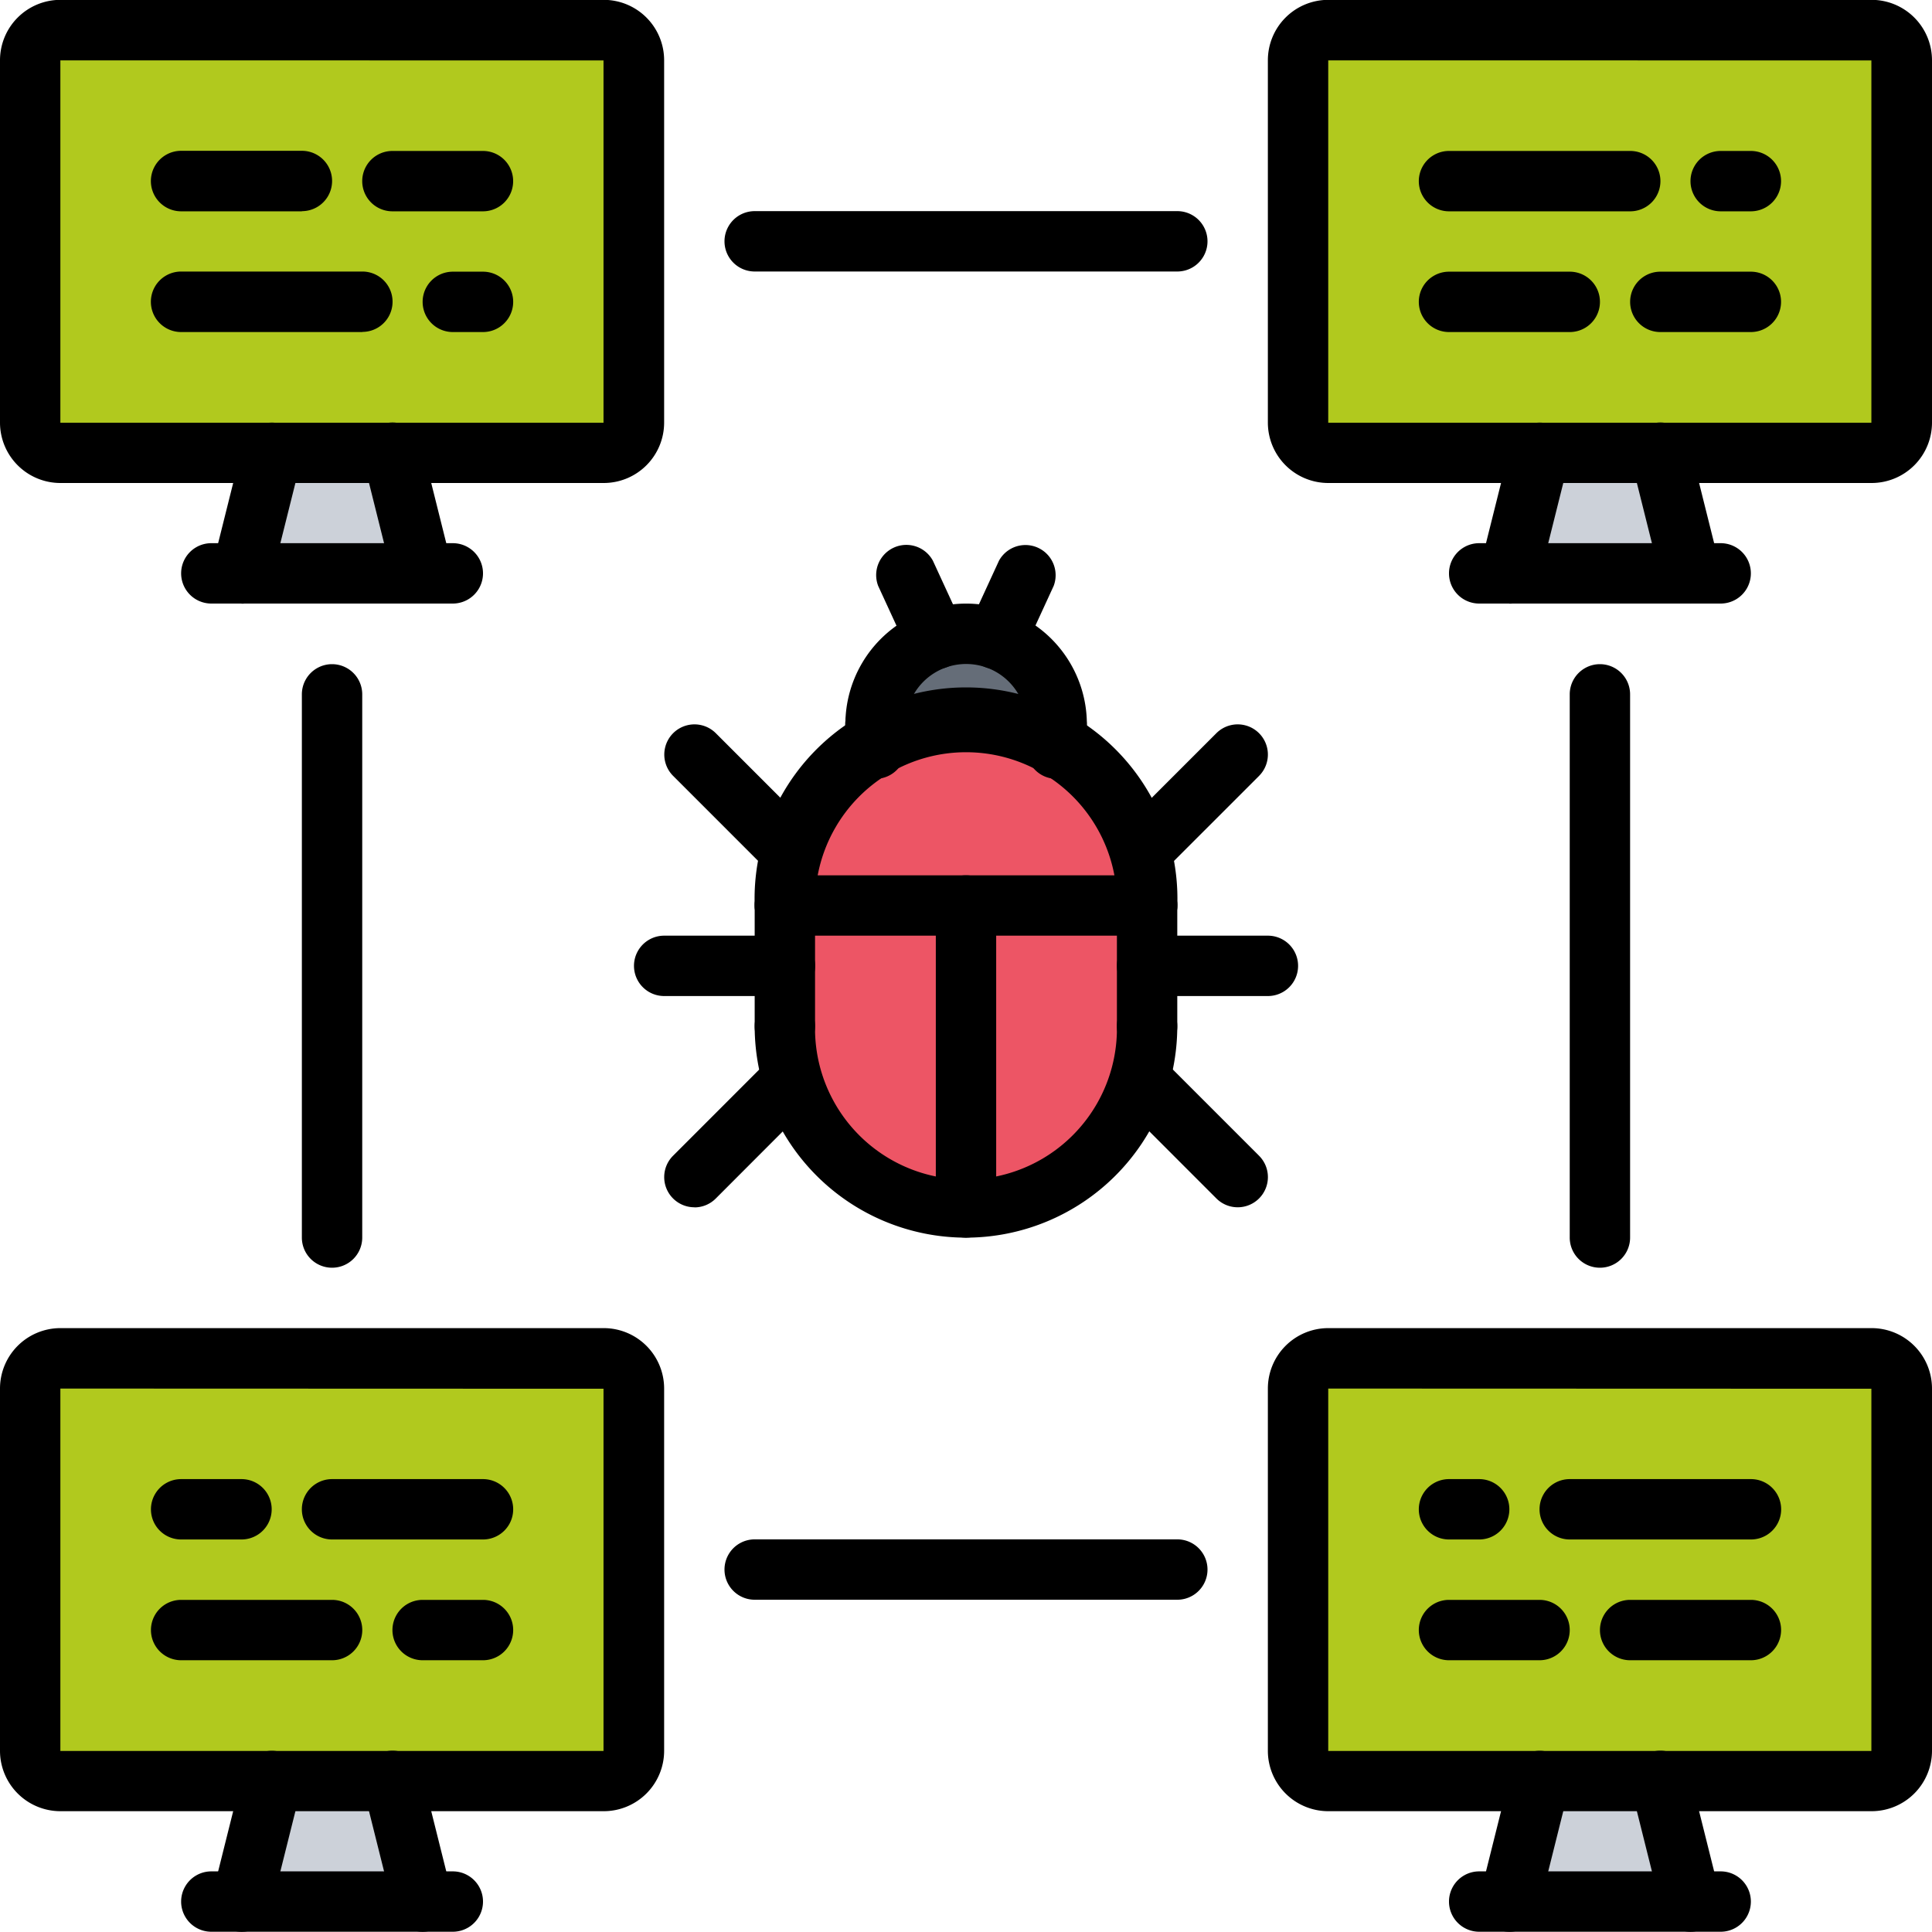
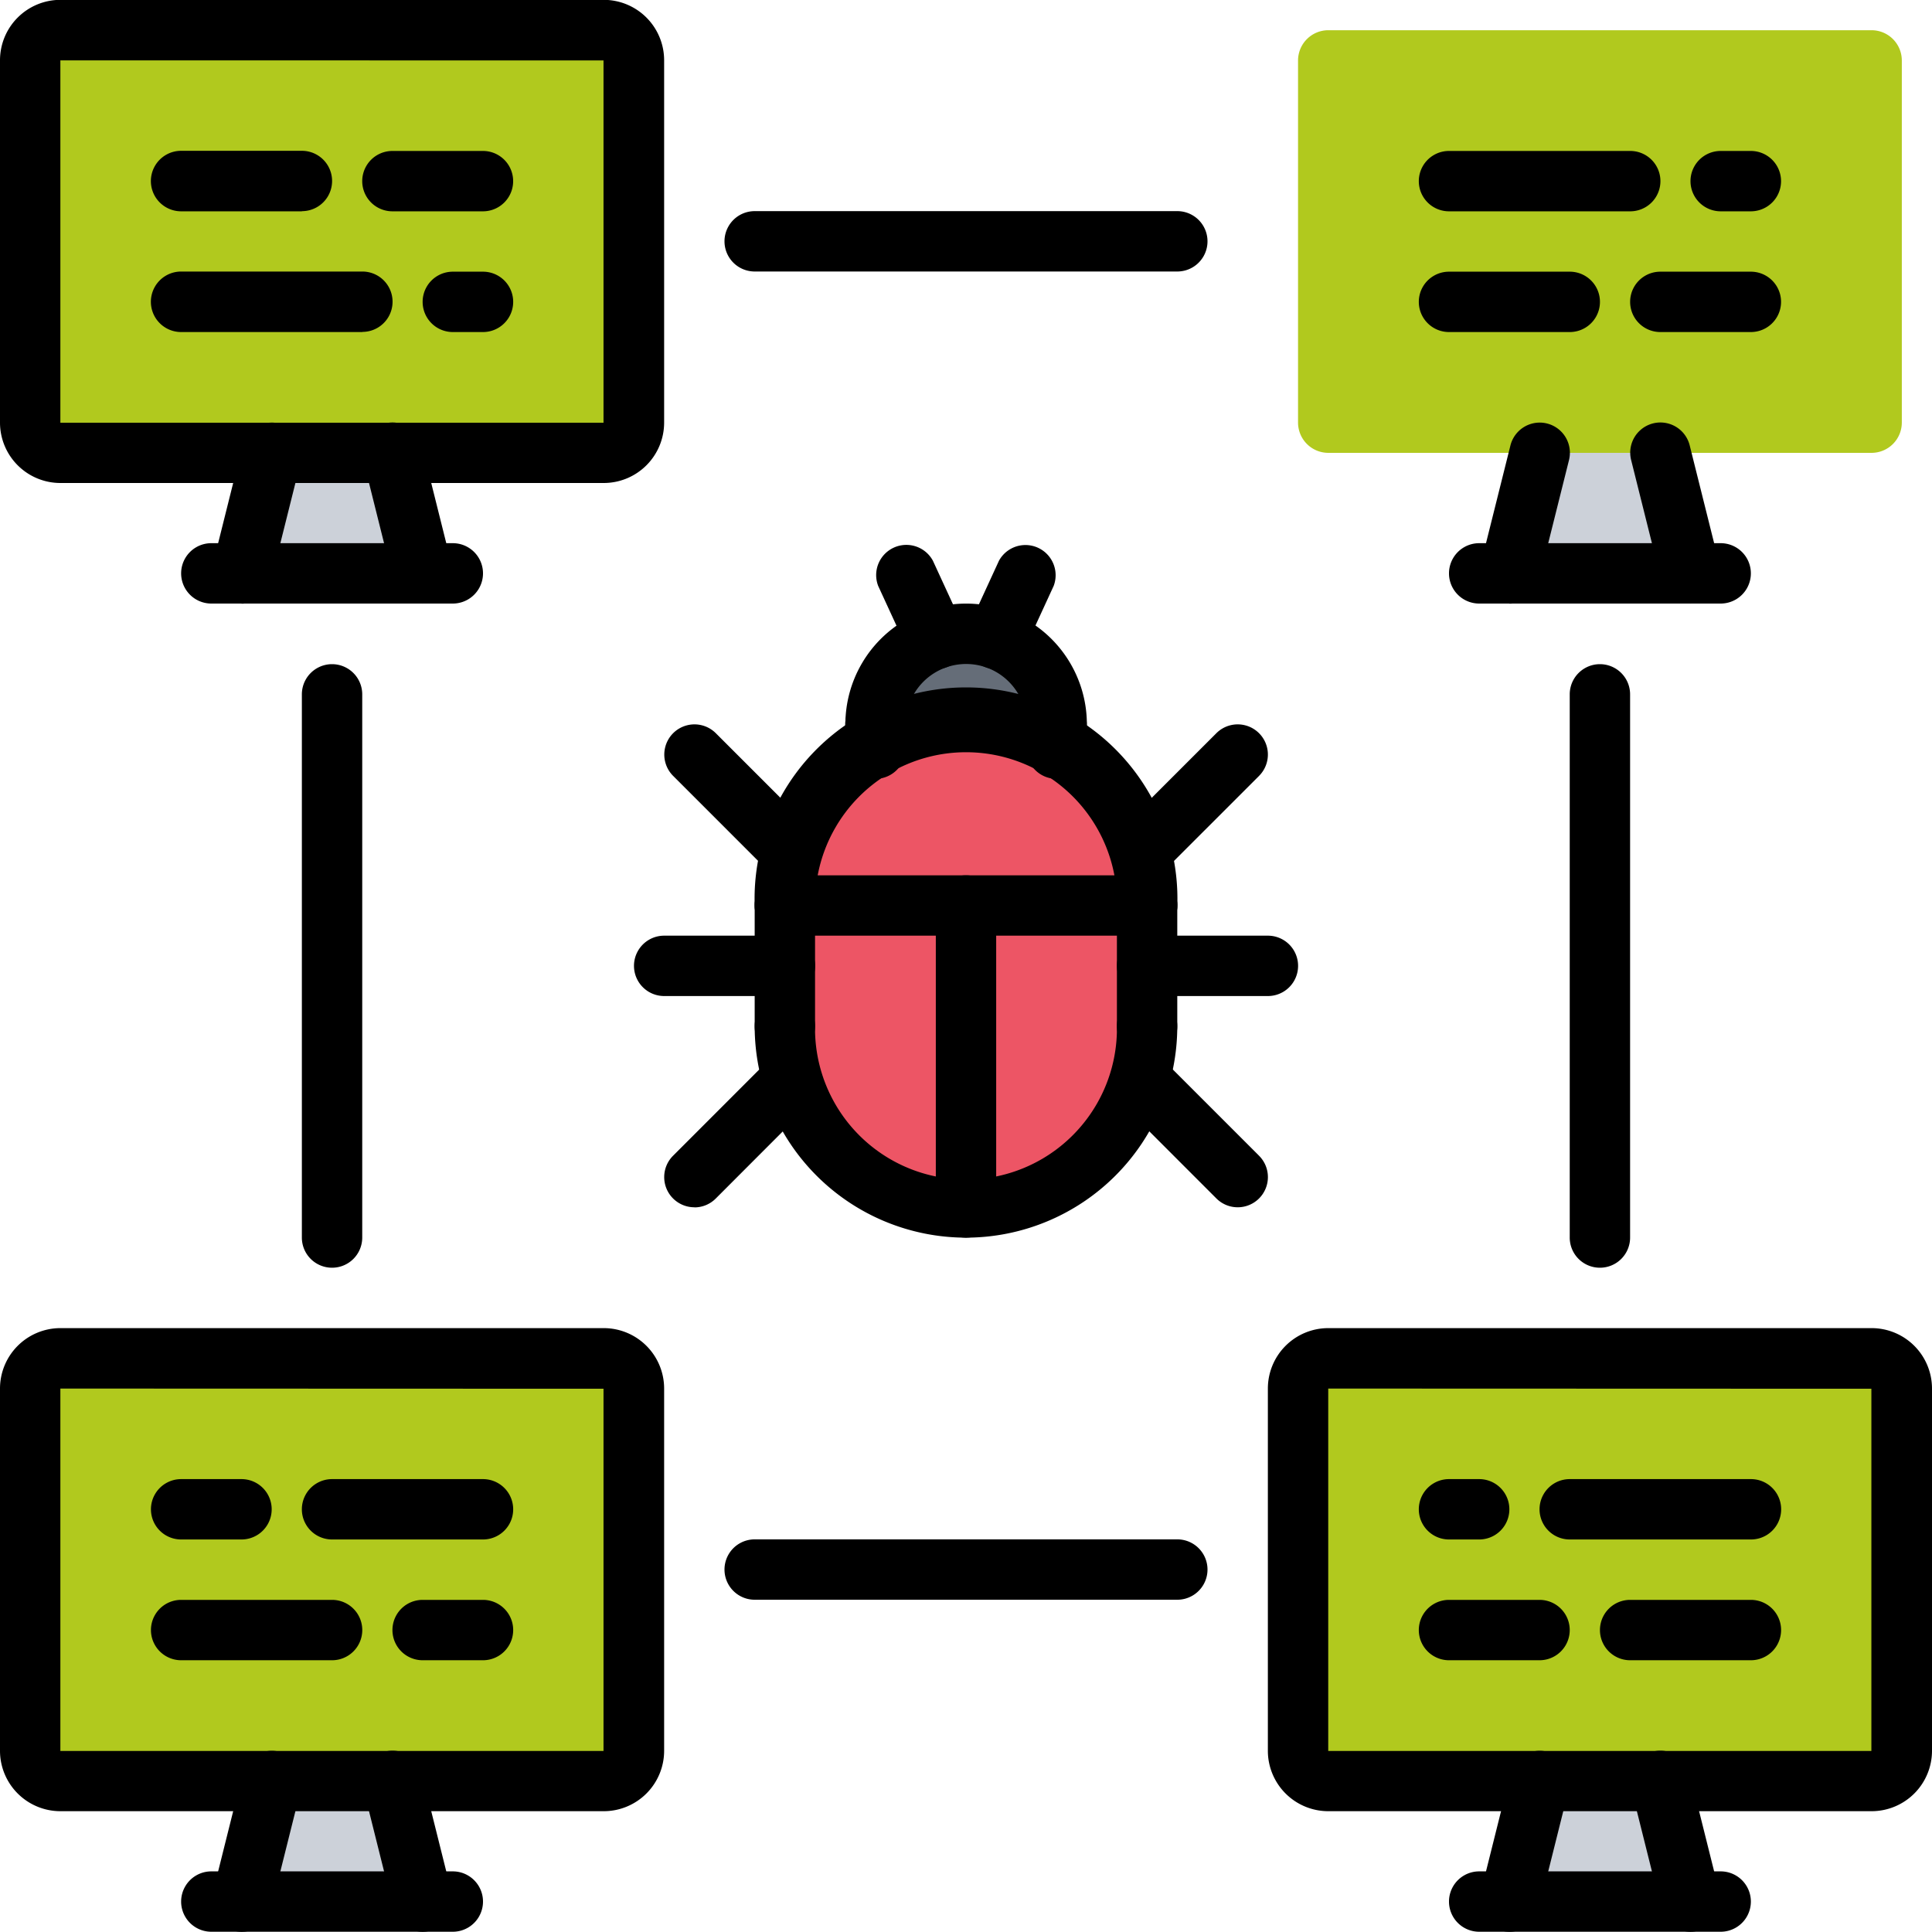
<svg xmlns="http://www.w3.org/2000/svg" width="53" height="52.994" viewBox="0 0 53 52.994">
  <defs>
    <style>.a{fill:#ed5565;}.b{fill:#656d78;}.c{fill:#ccd1d9;}.d{fill:#b1c91e;}</style>
  </defs>
  <g transform="translate(0 -0.004)">
    <path class="a" d="M33.453,24.668a4.98,4.98,0,0,1,2.484,4.306H26a4.973,4.973,0,0,1,7.453-4.306Z" transform="translate(-4.469 -4.125)" />
    <path class="a" d="M36.969,31.661v1.656A4.972,4.972,0,0,1,32,38.286V30.005h4.969Z" transform="translate(-5.5 -5.156)" />
    <path class="b" d="M33.969,23.489v.662a4.989,4.989,0,0,0-4.969,0v-.662a2.476,2.476,0,0,1,1.656-2.344,2.506,2.506,0,0,1,1.656,0A2.476,2.476,0,0,1,33.969,23.489Z" transform="translate(-4.984 -3.61)" />
    <path class="a" d="M30.969,30v8.281A4.972,4.972,0,0,1,26,33.317V30Z" transform="translate(-4.469 -5.156)" />
    <path class="c" d="M12.141,59.005l.828,3.3H8l.828-3.3Z" transform="translate(-1.375 -10.141)" />
    <path class="d" d="M10.938,56.6H1.828A.831.831,0,0,1,1,55.771V45.833a.831.831,0,0,1,.828-.828H16.734a.831.831,0,0,1,.828.828v9.938a.831.831,0,0,1-.828.828Z" transform="translate(-0.172 -7.735)" />
    <path class="c" d="M54.141,59.005l.828,3.3H50l.828-3.3Z" transform="translate(-8.594 -10.141)" />
    <path class="d" d="M52.938,56.6H43.828A.831.831,0,0,1,43,55.771V45.833a.831.831,0,0,1,.828-.828H58.734a.831.831,0,0,1,.828.828v9.938a.831.831,0,0,1-.828.828Z" transform="translate(-7.391 -7.735)" />
    <path class="c" d="M54.141,15.005l.828,3.313H50l.828-3.312Z" transform="translate(-8.594 -2.578)" />
    <path class="d" d="M59.563,1.833v9.938a.831.831,0,0,1-.828.828H43.828A.831.831,0,0,1,43,11.771V1.833a.831.831,0,0,1,.828-.828H58.734A.831.831,0,0,1,59.563,1.833Z" transform="translate(-7.391 -0.172)" />
    <path class="c" d="M12.141,15.005l.828,3.313H8l.828-3.312Z" transform="translate(-1.375 -2.578)" />
    <path class="d" d="M17.563,1.833v9.938a.831.831,0,0,1-.828.828H1.828A.831.831,0,0,1,1,11.771V1.833a.831.831,0,0,1,.828-.828H16.734A.831.831,0,0,1,17.563,1.833Z" transform="translate(-0.172 -0.172)" />
-     <path d="M58.563,13.254H43.656A1.658,1.658,0,0,1,42,11.6V1.66A1.658,1.658,0,0,1,43.656,0H58.563A1.658,1.658,0,0,1,60.219,1.66V11.6A1.658,1.658,0,0,1,58.563,13.254Zm0-1.656v0ZM43.656,1.66V11.6h14.9l0-9.938Z" transform="translate(-7.219)" />
    <path d="M49.829,18.967a.842.842,0,0,1-.2-.025.828.828,0,0,1-.6-1l.828-3.312a.828.828,0,0,1,1.607.4l-.828,3.312a.828.828,0,0,1-.8.628Z" transform="translate(-8.422 -2.405)" />
    <path d="M55.655,18.967a.828.828,0,0,1-.8-.628l-.828-3.312a.828.828,0,0,1,1.607-.4l.828,3.313a.827.827,0,0,1-.6,1,.842.842,0,0,1-.2.025Z" transform="translate(-9.281 -2.405)" />
    <path d="M55.453,19.654H48.828a.828.828,0,0,1,0-1.656h6.625a.828.828,0,0,1,0,1.656Z" transform="translate(-8.25 -3.093)" />
    <path d="M52.8,6.66H47.828a.828.828,0,0,1,0-1.656H52.8a.828.828,0,0,1,0,1.656Z" transform="translate(-8.078 -0.859)" />
    <path d="M57.656,6.66h-.828a.828.828,0,0,1,0-1.656h.828a.828.828,0,0,1,0,1.656Z" transform="translate(-9.625 -0.859)" />
    <path d="M51.141,10.66H47.828a.828.828,0,1,1,0-1.656h3.313a.828.828,0,0,1,0,1.656Z" transform="translate(-8.078 -1.547)" />
    <path d="M57.313,10.66H54.828a.828.828,0,1,1,0-1.656h2.484a.828.828,0,0,1,0,1.656Z" transform="translate(-9.281 -1.547)" />
    <path d="M58.563,57.252H43.656A1.658,1.658,0,0,1,42,55.6V45.658A1.658,1.658,0,0,1,43.656,44H58.563a1.658,1.658,0,0,1,1.656,1.656V55.6A1.658,1.658,0,0,1,58.563,57.252Zm0-1.656v0ZM43.656,45.658V55.6h14.9l0-9.937Z" transform="translate(-7.219 -7.562)" />
    <path d="M49.829,62.965a.842.842,0,0,1-.2-.025.828.828,0,0,1-.6-1l.828-3.312a.828.828,0,0,1,1.607.4l-.828,3.313A.828.828,0,0,1,49.829,62.965Z" transform="translate(-8.422 -9.967)" />
    <path d="M55.655,62.965a.828.828,0,0,1-.8-.628l-.828-3.312a.828.828,0,0,1,1.607-.4l.828,3.313a.827.827,0,0,1-.6,1A.842.842,0,0,1,55.655,62.965Z" transform="translate(-9.281 -9.967)" />
    <path d="M55.453,63.652H48.828a.828.828,0,0,1,0-1.656h6.625a.828.828,0,0,1,0,1.656Z" transform="translate(-8.25 -10.655)" />
    <path d="M48.656,50.658h-.828a.828.828,0,0,1,0-1.656h.828a.828.828,0,0,1,0,1.656Z" transform="translate(-8.078 -8.422)" />
    <path d="M56.8,50.658H51.828a.828.828,0,0,1,0-1.656H56.8a.828.828,0,0,1,0,1.656Z" transform="translate(-8.766 -8.422)" />
    <path d="M50.313,54.658H47.828a.828.828,0,0,1,0-1.656h2.484a.828.828,0,0,1,0,1.656Z" transform="translate(-8.078 -9.109)" />
    <path d="M57.141,54.658H53.828a.828.828,0,0,1,0-1.656h3.313a.828.828,0,0,1,0,1.656Z" transform="translate(-9.109 -9.109)" />
    <path d="M16.563,13.254H1.656A1.658,1.658,0,0,1,0,11.6V1.66A1.658,1.658,0,0,1,1.656,0H16.563A1.658,1.658,0,0,1,18.219,1.66V11.6A1.658,1.658,0,0,1,16.563,13.254Zm0-1.656v0ZM1.656,1.66V11.6h14.9l0-9.938Z" />
    <path d="M7.829,18.967a.842.842,0,0,1-.2-.025.828.828,0,0,1-.6-1l.828-3.312a.828.828,0,0,1,1.607.4l-.828,3.312a.828.828,0,0,1-.8.628Z" transform="translate(-1.203 -2.405)" />
    <path d="M13.655,18.967a.828.828,0,0,1-.8-.628l-.828-3.312a.828.828,0,0,1,1.607-.4l.828,3.313a.827.827,0,0,1-.6,1,.842.842,0,0,1-.2.025Z" transform="translate(-2.062 -2.405)" />
    <path d="M13.453,19.654H6.828a.828.828,0,0,1,0-1.656h6.625a.828.828,0,0,1,0,1.656Z" transform="translate(-1.031 -3.093)" />
    <path d="M9.141,6.66H5.828A.828.828,0,0,1,5.828,5H9.141a.828.828,0,0,1,0,1.656Z" transform="translate(-0.859 -0.859)" />
    <path d="M15.313,6.66H12.828a.828.828,0,0,1,0-1.656h2.484a.828.828,0,0,1,0,1.656Z" transform="translate(-2.063 -0.859)" />
    <path d="M10.8,10.66H5.828A.828.828,0,0,1,5.828,9H10.8a.828.828,0,1,1,0,1.656Z" transform="translate(-0.859 -1.547)" />
    <path d="M15.656,10.66h-.828a.828.828,0,0,1,0-1.656h.828a.828.828,0,0,1,0,1.656Z" transform="translate(-2.406 -1.547)" />
    <path d="M16.563,57.252H1.656A1.658,1.658,0,0,1,0,55.6V45.658A1.658,1.658,0,0,1,1.656,44H16.563a1.658,1.658,0,0,1,1.656,1.656V55.6A1.658,1.658,0,0,1,16.563,57.252Zm0-1.656v0ZM1.656,45.658V55.6h14.9l0-9.937Z" transform="translate(0 -7.562)" />
    <path d="M7.829,62.965a.842.842,0,0,1-.2-.025.828.828,0,0,1-.6-1l.828-3.312a.828.828,0,1,1,1.607.4l-.828,3.313A.828.828,0,0,1,7.829,62.965Z" transform="translate(-1.203 -9.967)" />
    <path d="M13.655,62.965a.828.828,0,0,1-.8-.628l-.828-3.312a.828.828,0,1,1,1.607-.4l.828,3.313a.827.827,0,0,1-.6,1A.842.842,0,0,1,13.655,62.965Z" transform="translate(-2.062 -9.967)" />
    <path d="M13.453,63.652H6.828a.828.828,0,0,1,0-1.656h6.625a.828.828,0,0,1,0,1.656Z" transform="translate(-1.031 -10.655)" />
    <path d="M7.484,50.658H5.828a.828.828,0,0,1,0-1.656H7.484a.828.828,0,0,1,0,1.656Z" transform="translate(-0.859 -8.422)" />
    <path d="M14.969,50.658H10.828a.828.828,0,0,1,0-1.656h4.141a.828.828,0,0,1,0,1.656Z" transform="translate(-1.719 -8.422)" />
    <path d="M9.969,54.658H5.828a.828.828,0,0,1,0-1.656H9.969a.828.828,0,0,1,0,1.656Z" transform="translate(-0.859 -9.109)" />
    <path d="M15.484,54.658H13.828a.828.828,0,0,1,0-1.656h1.656a.828.828,0,0,1,0,1.656Z" transform="translate(-2.234 -9.109)" />
    <path d="M36.422,52.654H24.828a.828.828,0,0,1,0-1.656H36.422a.828.828,0,0,1,0,1.656Z" transform="translate(-4.125 -8.765)" />
    <path d="M36.422,8.654H24.828a.828.828,0,0,1,0-1.656H36.422a.828.828,0,0,1,0,1.656Z" transform="translate(-4.125 -1.202)" />
-     <path d="M52.828,38.562A.827.827,0,0,1,52,37.733v-14.9a.828.828,0,0,1,1.656,0v14.9A.827.827,0,0,1,52.828,38.562Z" transform="translate(-8.938 -3.781)" />
+     <path d="M52.828,38.562A.827.827,0,0,1,52,37.733v-14.9a.828.828,0,0,1,1.656,0v14.9A.827.827,0,0,1,52.828,38.562" transform="translate(-8.938 -3.781)" />
    <path d="M10.828,38.562A.827.827,0,0,1,10,37.733v-14.9a.828.828,0,0,1,1.656,0v14.9A.827.827,0,0,1,10.828,38.562Z" transform="translate(-1.719 -3.781)" />
    <path d="M35.767,29.625a.827.827,0,0,1-.828-.828,4.141,4.141,0,1,0-8.281,0A.828.828,0,0,1,25,28.8a5.8,5.8,0,1,1,11.594,0A.827.827,0,0,1,35.767,29.625Z" transform="translate(-4.297 -3.952)" />
    <path d="M33.8,24.14a.827.827,0,0,1-.828-.828,1.656,1.656,0,1,0-3.312,0,.828.828,0,0,1-1.656,0,3.312,3.312,0,1,1,6.625,0A.827.827,0,0,1,33.8,24.14Z" transform="translate(-4.813 -3.437)" />
    <path d="M30.8,39.627a5.8,5.8,0,0,1-5.8-5.8.828.828,0,0,1,1.656,0,4.141,4.141,0,1,0,8.281,0,.828.828,0,0,1,1.656,0A5.8,5.8,0,0,1,30.8,39.627Z" transform="translate(-4.297 -5.671)" />
    <path d="M25.829,33.97A.827.827,0,0,1,25,33.141V29.828a.828.828,0,0,1,1.656,0v3.313A.827.827,0,0,1,25.829,33.97Z" transform="translate(-4.297 -4.984)" />
    <path d="M37.829,33.97A.827.827,0,0,1,37,33.141V29.828a.828.828,0,0,1,1.656,0v3.313A.827.827,0,0,1,37.829,33.97Z" transform="translate(-6.36 -4.984)" />
    <path d="M28.829,25.322A.827.827,0,0,1,28,24.494v-.667a.828.828,0,0,1,1.656,0v.667A.828.828,0,0,1,28.829,25.322Z" transform="translate(-4.813 -3.952)" />
    <path d="M34.829,25.322A.827.827,0,0,1,34,24.494v-.667a.828.828,0,0,1,1.656,0v.667A.828.828,0,0,1,34.829,25.322Z" transform="translate(-5.844 -3.952)" />
    <path d="M32.828,21.454a.814.814,0,0,1-.345-.076.827.827,0,0,1-.406-1.1l.828-1.8a.828.828,0,0,1,1.5.692l-.828,1.8a.828.828,0,0,1-.753.482Z" transform="translate(-5.5 -3.093)" />
    <path d="M30.659,21.454a.829.829,0,0,1-.753-.481l-.829-1.8a.828.828,0,0,1,1.5-.694l.829,1.8a.829.829,0,0,1-.4,1.1.82.82,0,0,1-.346.076Z" transform="translate(-4.985 -3.093)" />
    <path d="M35.767,30.656H25.829a.828.828,0,0,1,0-1.656h9.937a.828.828,0,1,1,0,1.656Z" transform="translate(-4.297 -4.984)" />
    <path d="M31.829,38.939A.827.827,0,0,1,31,38.111V29.828a.828.828,0,0,1,1.656,0v8.283A.827.827,0,0,1,31.829,38.939Z" transform="translate(-5.328 -4.984)" />
    <path d="M41.142,32.655H37.829a.828.828,0,1,1,0-1.656h3.313a.828.828,0,0,1,0,1.656Z" transform="translate(-6.36 -5.327)" />
    <path d="M37.608,28.323a.828.828,0,0,1-.585-1.414l2.667-2.667a.828.828,0,0,1,1.171,1.171L38.194,28.08A.826.826,0,0,1,37.608,28.323Z" transform="translate(-6.322 -4.124)" />
    <path d="M40.275,39.1a.826.826,0,0,1-.585-.243l-2.667-2.668a.828.828,0,0,1,1.171-1.171l2.667,2.668a.828.828,0,0,1-.585,1.414Z" transform="translate(-6.322 -5.977)" />
    <path d="M25.143,32.655H21.83a.828.828,0,0,1,0-1.656h3.313a.828.828,0,0,1,0,1.656Z" transform="translate(-3.61 -5.327)" />
    <path d="M25.5,28.323a.826.826,0,0,1-.585-.243l-2.667-2.667a.828.828,0,0,1,1.171-1.171l2.667,2.667a.828.828,0,0,1-.585,1.414Z" transform="translate(-3.782 -4.124)" />
    <path d="M22.831,39.1a.828.828,0,0,1-.585-1.414l2.667-2.668a.828.828,0,1,1,1.171,1.171L23.417,38.86a.826.826,0,0,1-.585.243Z" transform="translate(-3.782 -5.977)" />
  </g>
</svg>